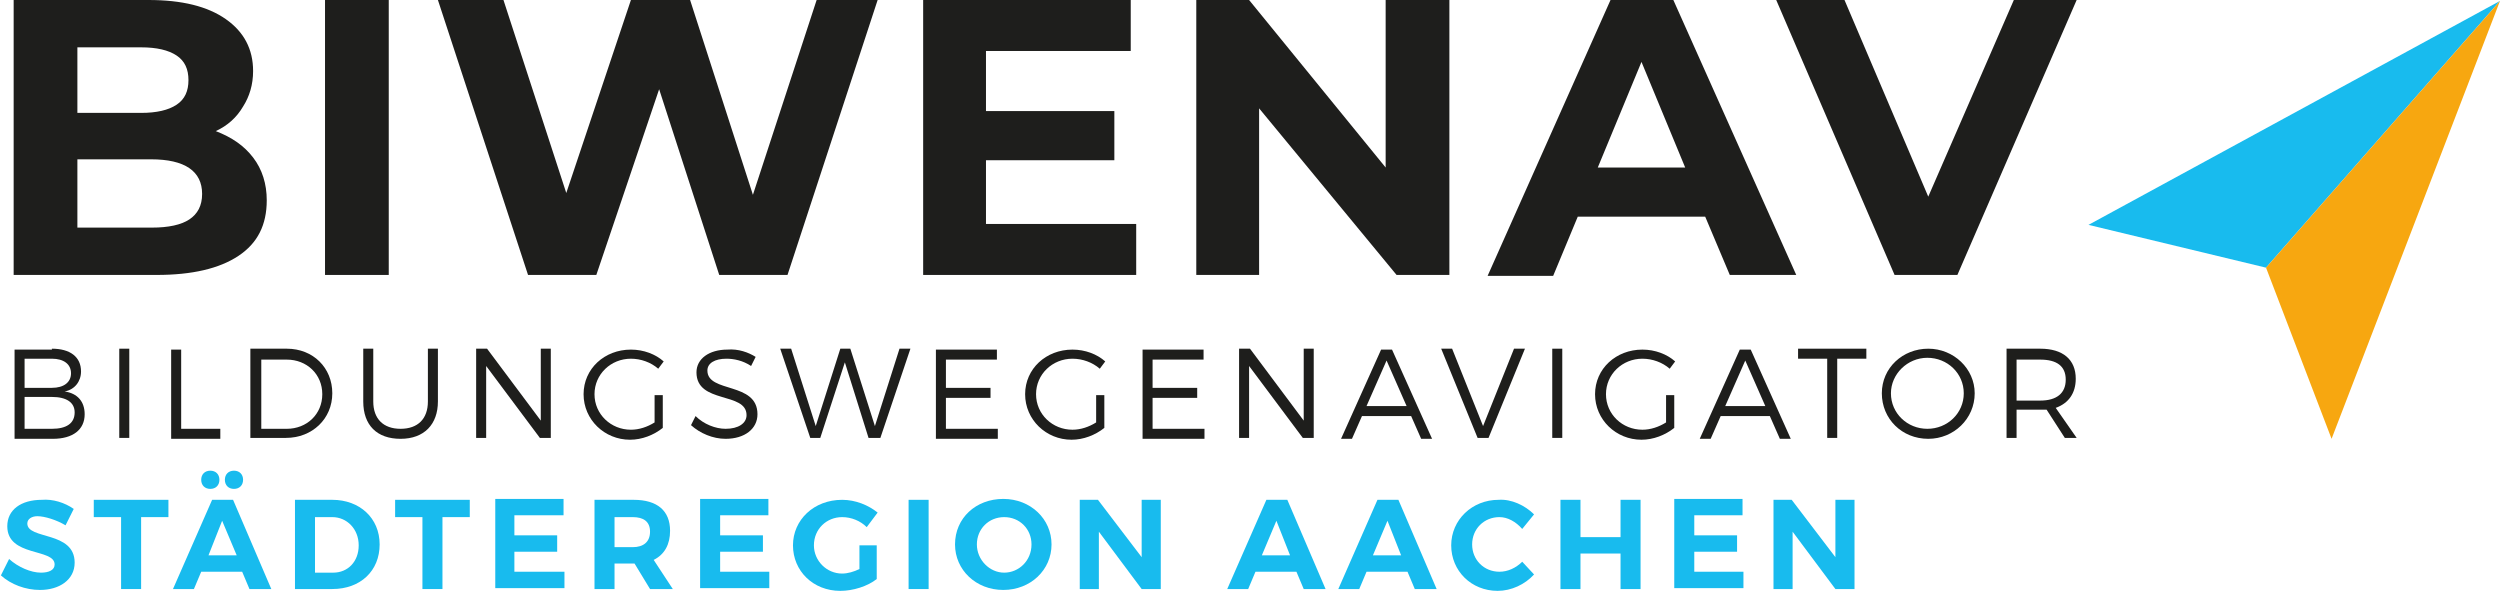
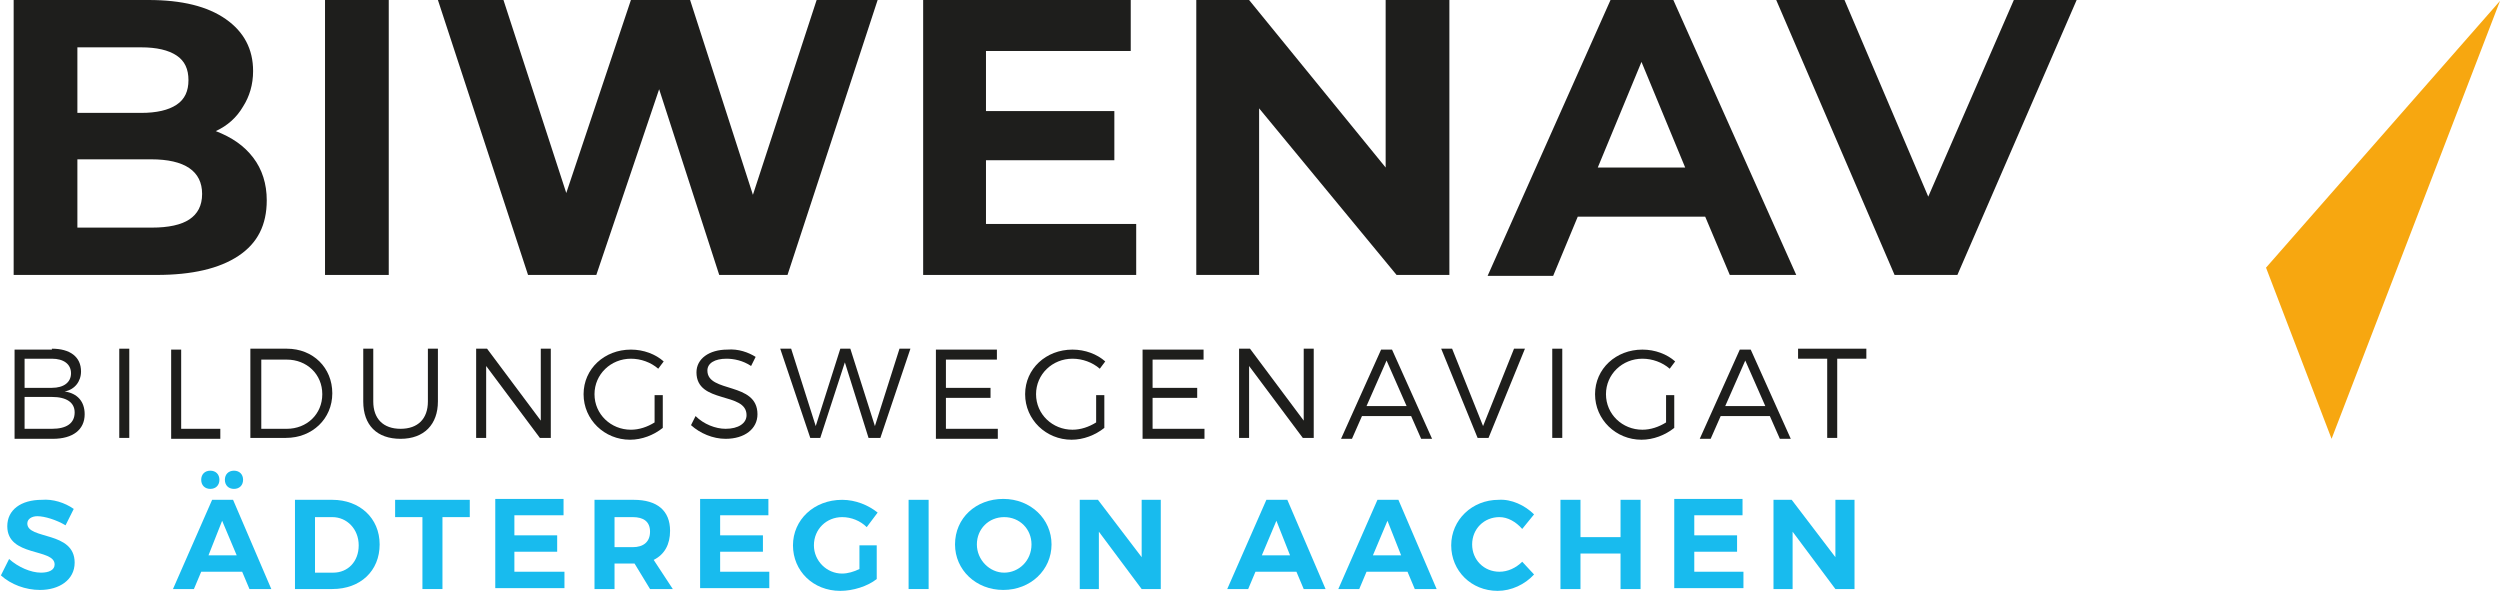
<svg xmlns="http://www.w3.org/2000/svg" xmlns:xlink="http://www.w3.org/1999/xlink" version="1.1" id="Ebene_1" x="0px" y="0px" viewBox="0 0 274.6 64.9" style="enable-background:new 0 0 274.6 64.9;" xml:space="preserve">
  <style type="text/css"> .st0{fill:#18BBEE;} .st1{fill:#F7A710;} .st2{clip-path:url(#SVGID_00000052099775876886464070000011394755345441092488_);fill:#1E1E1C;} .st3{fill:#1E1E1C;} </style>
  <g>
-     <polygon class="st0" points="229.4,24.7 248.9,29.4 274.6,0.1 " />
    <polygon class="st1" points="248.9,29.4 256.1,48.2 274.6,0.1 " />
    <g>
      <defs>
        <rect id="SVGID_1_" x="0.7" width="273.8" height="64.9" />
      </defs>
      <clipPath id="SVGID_00000083051944890836255430000005150198898910781328_">
        <use xlink:href="#SVGID_1_" style="overflow:visible;" />
      </clipPath>
      <path style="clip-path:url(#SVGID_00000083051944890836255430000005150198898910781328_);fill:#1E1E1C;" d="M20.8,24.1 c0.9-0.6,1.4-1.5,1.4-2.8c0-2.5-1.9-3.8-5.6-3.8H8.5V25h8.2C18.5,25,19.9,24.7,20.8,24.1 M8.5,5.3v7.1h7c1.7,0,3-0.3,3.9-0.9 c0.9-0.6,1.3-1.5,1.3-2.7c0-1.2-0.4-2.1-1.3-2.7c-0.9-0.6-2.2-0.9-3.9-0.9H8.5z M27.8,17.3c1,1.3,1.5,2.9,1.5,4.7 c0,2.7-1,4.7-3.1,6.1c-2.1,1.4-5.1,2.1-9,2.1H1.5V0h14.8c3.7,0,6.5,0.7,8.5,2.1c2,1.4,3,3.3,3,5.7c0,1.5-0.4,2.8-1.1,3.9 c-0.7,1.2-1.7,2.1-3,2.7C25.5,15.1,26.8,16,27.8,17.3" />
      <rect x="35.7" style="clip-path:url(#SVGID_00000083051944890836255430000005150198898910781328_);fill:#1E1E1C;" width="7" height="30.2" />
      <polygon style="clip-path:url(#SVGID_00000083051944890836255430000005150198898910781328_);fill:#1E1E1C;" points="96.4,0 86.5,30.2 79,30.2 72.4,9.8 65.5,30.2 58,30.2 48.1,0 55.3,0 62.2,21.2 69.3,0 75.8,0 82.7,21.4 89.7,0 " />
      <polygon style="clip-path:url(#SVGID_00000083051944890836255430000005150198898910781328_);fill:#1E1E1C;" points="124.8,24.6 124.8,30.2 101.4,30.2 101.4,0 124.2,0 124.2,5.6 108.3,5.6 108.3,12.2 122.4,12.2 122.4,17.6 108.3,17.6 108.3,24.6 " />
      <polygon style="clip-path:url(#SVGID_00000083051944890836255430000005150198898910781328_);fill:#1E1E1C;" points="159.2,0 159.2,30.2 153.4,30.2 138.3,11.9 138.3,30.2 131.4,30.2 131.4,0 137.2,0 152.2,18.4 152.2,0 " />
      <path style="clip-path:url(#SVGID_00000083051944890836255430000005150198898910781328_);fill:#1E1E1C;" d="M185.1,18.4l-4.8-11.6 l-4.8,11.6H185.1z M187.3,23.8h-14l-2.7,6.5h-7.2L176.9,0h6.9l13.5,30.2H190L187.3,23.8z" />
      <polygon style="clip-path:url(#SVGID_00000083051944890836255430000005150198898910781328_);fill:#1E1E1C;" points="228.1,0 215,30.2 208.1,30.2 195.1,0 202.6,0 211.8,21.6 221.2,0 " />
    </g>
    <g>
      <path class="st0" d="M8.1,55.9l-0.9,1.8c-1-0.6-2.3-1-3.1-1C3.5,56.7,3,57,3,57.5c0,1.8,5.2,0.8,5.2,4.3c0,1.9-1.7,3-3.8,3 c-1.6,0-3.2-0.6-4.3-1.6l0.9-1.8c1,0.9,2.4,1.5,3.5,1.5c0.9,0,1.5-0.3,1.5-0.9c0-1.8-5.2-0.8-5.2-4.2c0-1.8,1.5-2.9,3.8-2.9 C5.8,54.8,7.1,55.2,8.1,55.9z" />
-       <path class="st0" d="M15.5,56.8v7.9h-2.2v-7.9h-3v-1.9h8.2v1.9H15.5z" />
      <path class="st0" d="M22.1,62.8l-0.8,1.9h-2.3l4.3-9.8h2.3l4.2,9.8h-2.4l-0.8-1.9H22.1z M22.1,52.7c0-0.6,0.4-1,1-1s1,0.4,1,1 c0,0.6-0.4,1-1,1S22.1,53.3,22.1,52.7z M24.4,57.2L22.9,61h3.1L24.4,57.2z M24.7,52.7c0-0.6,0.4-1,1-1s1,0.4,1,1c0,0.6-0.4,1-1,1 S24.7,53.3,24.7,52.7z" />
      <path class="st0" d="M36.5,54.9c3,0,5.2,2,5.2,4.9c0,2.9-2.1,4.9-5.2,4.9h-4.1v-9.8H36.5z M34.6,62.9h2c1.6,0,2.8-1.2,2.8-3 c0-1.8-1.3-3.1-2.9-3.1h-1.9V62.9z" />
      <path class="st0" d="M48.6,56.8v7.9h-2.2v-7.9h-3v-1.9h8.2v1.9H48.6z" />
      <path class="st0" d="M56.5,56.7v2.1h4.7v1.8h-4.7v2.2H62v1.8h-7.6v-9.8h7.5v1.8H56.5z" />
      <path class="st0" d="M69.7,61.9h-0.2h-2v2.8h-2.2v-9.8h4.3c2.6,0,4,1.2,4,3.4c0,1.5-0.6,2.6-1.8,3.2l2.1,3.2h-2.5L69.7,61.9z M69.5,60.1c1.2,0,1.9-0.6,1.9-1.7c0-1.1-0.7-1.6-1.9-1.6h-2v3.3H69.5z" />
      <path class="st0" d="M79.1,56.7v2.1h4.7v1.8h-4.7v2.2h5.4v1.8h-7.6v-9.8h7.5v1.8H79.1z" />
      <path class="st0" d="M96.3,59.8v3.8c-1,0.8-2.6,1.3-4,1.3c-3,0-5.2-2.2-5.2-5c0-2.8,2.3-5,5.4-5c1.5,0,2.9,0.6,3.9,1.4l-1.2,1.6 c-0.7-0.7-1.7-1.1-2.7-1.1c-1.7,0-3.1,1.3-3.1,3.1c0,1.7,1.4,3.1,3.1,3.1c0.6,0,1.3-0.2,1.9-0.5v-2.6H96.3z" />
      <path class="st0" d="M99.8,64.7v-9.8h2.2v9.8H99.8z" />
      <path class="st0" d="M115.5,59.8c0,2.8-2.3,5-5.3,5s-5.3-2.2-5.3-5c0-2.9,2.3-5,5.3-5S115.5,57,115.5,59.8z M107.3,59.8 c0,1.7,1.4,3.1,3,3.1c1.6,0,3-1.3,3-3.1c0-1.7-1.3-3-3-3C108.6,56.8,107.3,58.1,107.3,59.8z" />
      <path class="st0" d="M125.4,64.7l-4.7-6.3v6.3h-2.1v-9.8h2l4.8,6.3v-6.3h2.1v9.8H125.4z" />
      <path class="st0" d="M137.9,62.8l-0.8,1.9h-2.3l4.3-9.8h2.3l4.2,9.8h-2.4l-0.8-1.9H137.9z M140.2,57.2l-1.6,3.8h3.1L140.2,57.2z" />
      <path class="st0" d="M150.1,62.8l-0.8,1.9H147l4.3-9.8h2.3l4.2,9.8h-2.4l-0.8-1.9H150.1z M152.4,57.2l-1.6,3.8h3.1L152.4,57.2z" />
      <path class="st0" d="M168.5,56.5l-1.3,1.6c-0.7-0.8-1.6-1.3-2.5-1.3c-1.7,0-3,1.3-3,3s1.3,3,3,3c0.9,0,1.8-0.4,2.5-1.1l1.3,1.4 c-1,1.1-2.5,1.8-4,1.8c-2.9,0-5.1-2.2-5.1-5c0-2.8,2.3-5,5.2-5C166,54.8,167.5,55.5,168.5,56.5z" />
      <path class="st0" d="M178,64.7v-3.9h-4.4v3.9h-2.2v-9.8h2.2V59h4.4v-4.1h2.2v9.8H178z" />
      <path class="st0" d="M186.1,56.7v2.1h4.7v1.8h-4.7v2.2h5.4v1.8h-7.6v-9.8h7.5v1.8H186.1z" />
      <path class="st0" d="M201.6,64.7l-4.7-6.3v6.3h-2.1v-9.8h2l4.8,6.3v-6.3h2.1v9.8H201.6z" />
    </g>
    <g>
      <path class="st3" d="M5.7,38.3c2,0,3.2,0.9,3.2,2.5c0,1.1-0.7,2-1.8,2.2c1.4,0.2,2.2,1.1,2.2,2.5c0,1.7-1.3,2.7-3.5,2.7H1.6v-9.8 H5.7z M2.7,42.6h3C7,42.6,7.8,42,7.8,41c0-1-0.8-1.6-2.1-1.6h-3V42.6z M2.7,47.1h3c1.6,0,2.5-0.6,2.5-1.8c0-1.1-0.9-1.7-2.5-1.7 h-3V47.1z" />
      <path class="st3" d="M13.1,48.1v-9.8h1.1v9.8H13.1z" />
      <path class="st3" d="M24.2,47.1v1.1h-5.4v-9.8h1.1v8.7H24.2z" />
      <path class="st3" d="M31.5,38.3c2.9,0,5,2.1,5,4.9c0,2.8-2.2,4.9-5.1,4.9h-3.9v-9.8H31.5z M28.6,47.1h2.9c2.2,0,3.9-1.6,3.9-3.8 c0-2.2-1.7-3.8-3.9-3.8h-2.8V47.1z" />
      <path class="st3" d="M48.1,44.1c0,2.5-1.5,4.1-4.1,4.1c-2.6,0-4.1-1.5-4.1-4.1v-5.8h1.1v5.8c0,1.9,1.1,3,3,3c1.9,0,3-1.1,3-3v-5.8 h1.1V44.1z" />
      <path class="st3" d="M59.3,48.1l-5.9-7.9v7.9h-1.1v-9.8h1.2l5.9,7.9v-7.9h1.1v9.8H59.3z" />
      <path class="st3" d="M72.8,43.4v3.6c-1,0.8-2.3,1.3-3.6,1.3c-2.8,0-5.1-2.2-5.1-5c0-2.8,2.3-4.9,5.2-4.9c1.4,0,2.7,0.5,3.6,1.3 l-0.6,0.8c-0.8-0.7-1.9-1.1-3-1.1c-2.2,0-4,1.7-4,3.9c0,2.2,1.8,3.9,4,3.9c0.9,0,1.8-0.3,2.6-0.8v-3H72.8z" />
      <path class="st3" d="M83,39.2l-0.5,1c-0.9-0.6-1.9-0.8-2.7-0.8c-1.3,0-2.1,0.5-2.1,1.3c0,2.5,5.5,1.2,5.5,4.8 c0,1.6-1.4,2.7-3.5,2.7c-1.4,0-2.8-0.6-3.8-1.5l0.5-1c0.9,0.9,2.2,1.4,3.3,1.4c1.4,0,2.3-0.6,2.3-1.5c0-2.6-5.5-1.2-5.5-4.7 c0-1.5,1.4-2.5,3.4-2.5C81.1,38.3,82.2,38.7,83,39.2z" />
      <path class="st3" d="M95.4,48.1l-2.6-8.3l-2.7,8.3H89l-3.3-9.8h1.2l2.7,8.5l2.7-8.5l1.1,0l2.7,8.5l2.7-8.5h1.2l-3.3,9.8H95.4z" />
      <path class="st3" d="M103.9,39.4v3.2h4.9v1.1h-4.9v3.4h5.7v1.1h-6.8v-9.8h6.7v1.1H103.9z" />
      <path class="st3" d="M121.3,43.4v3.6c-1,0.8-2.3,1.3-3.6,1.3c-2.8,0-5.1-2.2-5.1-5c0-2.8,2.3-4.9,5.2-4.9c1.4,0,2.7,0.5,3.6,1.3 l-0.6,0.8c-0.8-0.7-1.9-1.1-3-1.1c-2.2,0-4,1.7-4,3.9c0,2.2,1.8,3.9,4,3.9c0.9,0,1.8-0.3,2.6-0.8v-3H121.3z" />
      <path class="st3" d="M126.6,39.4v3.2h4.9v1.1h-4.9v3.4h5.7v1.1h-6.8v-9.8h6.7v1.1H126.6z" />
      <path class="st3" d="M143.1,48.1l-5.9-7.9v7.9h-1.1v-9.8h1.2l5.9,7.9v-7.9h1.1v9.8H143.1z" />
      <path class="st3" d="M149.6,45.7l-1.1,2.5h-1.2l4.4-9.8h1.2l4.4,9.8h-1.2l-1.1-2.5H149.6z M152.3,39.6l-2.2,5h4.4L152.3,39.6z" />
      <path class="st3" d="M162.3,48.1l-4-9.8h1.2l3.4,8.5l3.4-8.5h1.2l-4,9.8H162.3z" />
      <path class="st3" d="M170.5,48.1v-9.8h1.1v9.8H170.5z" />
      <path class="st3" d="M183.9,43.4v3.6c-1,0.8-2.3,1.3-3.6,1.3c-2.8,0-5.1-2.2-5.1-5c0-2.8,2.3-4.9,5.2-4.9c1.4,0,2.7,0.5,3.6,1.3 l-0.6,0.8c-0.8-0.7-1.9-1.1-3-1.1c-2.2,0-4,1.7-4,3.9c0,2.2,1.8,3.9,4,3.9c0.9,0,1.8-0.3,2.6-0.8v-3H183.9z" />
      <path class="st3" d="M189,45.7l-1.1,2.5h-1.2l4.4-9.8h1.2l4.4,9.8h-1.2l-1.1-2.5H189z M191.7,39.6l-2.2,5h4.4L191.7,39.6z" />
      <path class="st3" d="M201.8,39.4v8.7h-1.1v-8.7h-3.2v-1.1h7.5v1.1H201.8z" />
-       <path class="st3" d="M216.9,43.2c0,2.8-2.3,5-5.1,5c-2.9,0-5.1-2.2-5.1-5c0-2.8,2.3-4.9,5.1-4.9C214.6,38.3,216.9,40.5,216.9,43.2 z M207.7,43.2c0,2.2,1.8,3.9,4,3.9s4-1.7,4-3.9s-1.8-3.9-4-3.9S207.7,41.1,207.7,43.2z" />
-       <path class="st3" d="M224.8,45c-0.2,0-0.4,0-0.7,0h-2.6v3.1h-1.1v-9.8h3.7c2.5,0,3.9,1.2,3.9,3.3c0,1.6-0.8,2.7-2.2,3.2l2.3,3.3 h-1.3L224.8,45z M224.1,44c1.8,0,2.8-0.8,2.8-2.3c0-1.5-1-2.2-2.8-2.2h-2.6V44H224.1z" />
    </g>
  </g>
</svg>